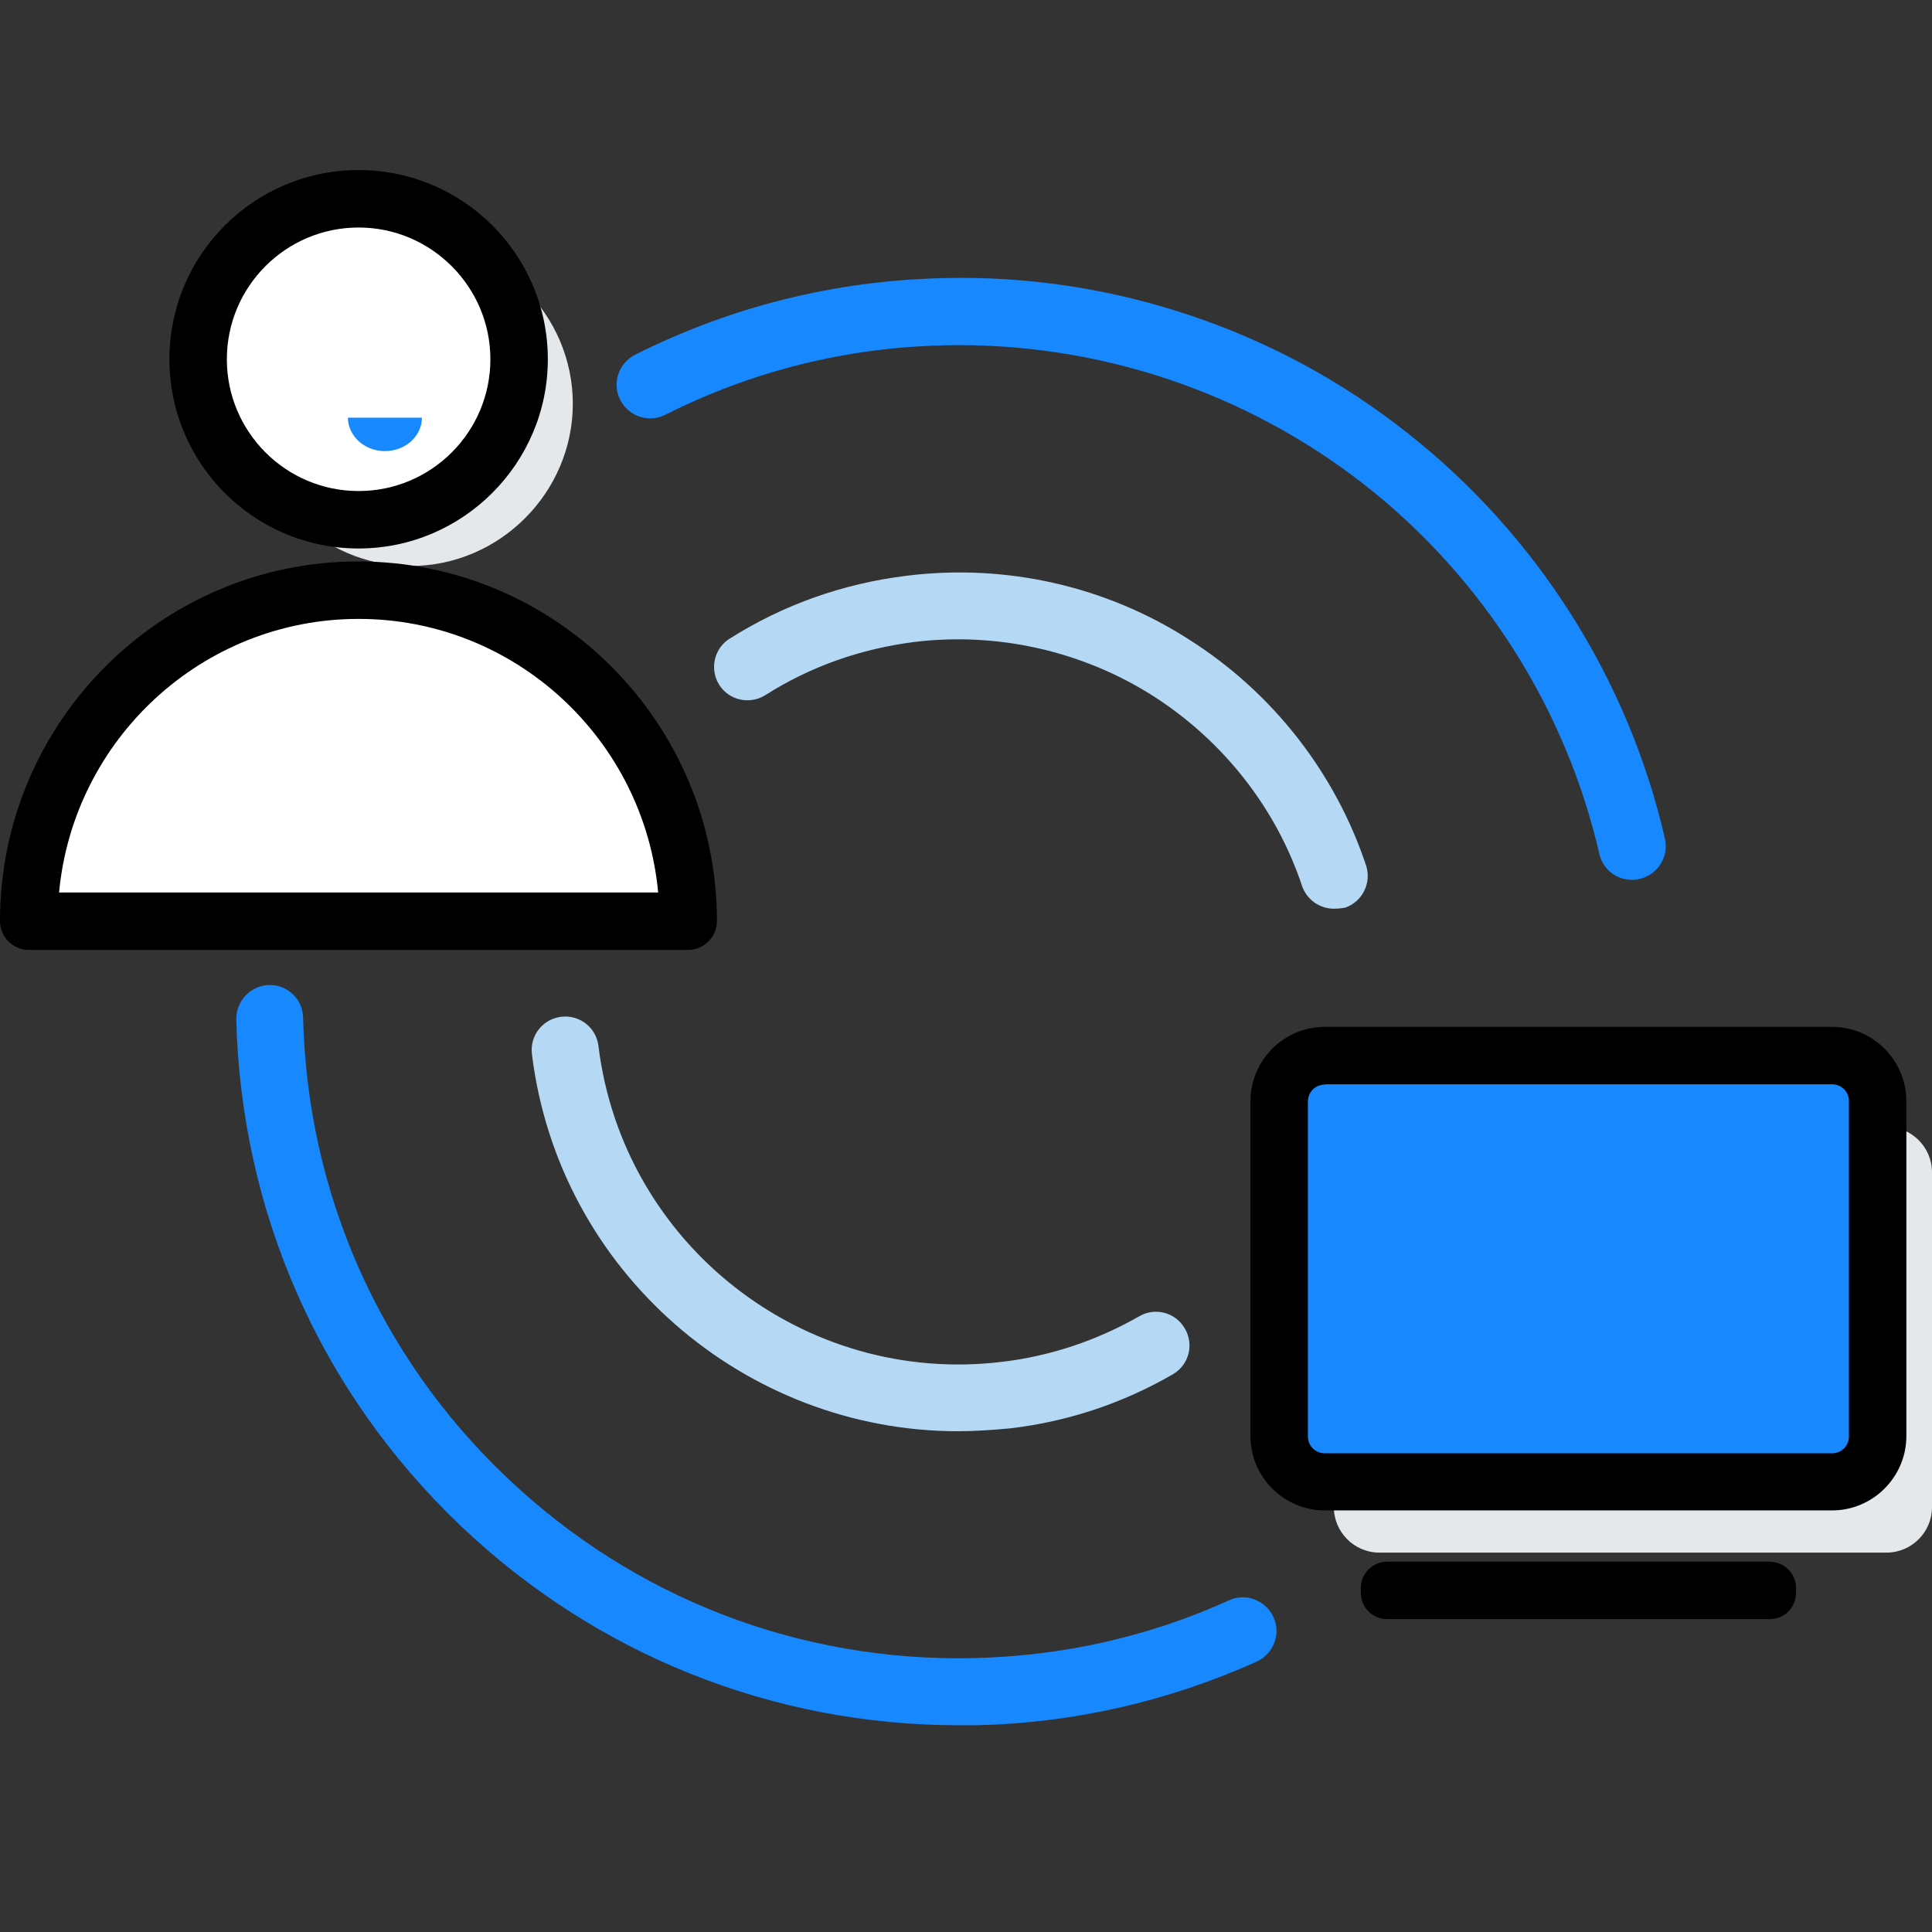
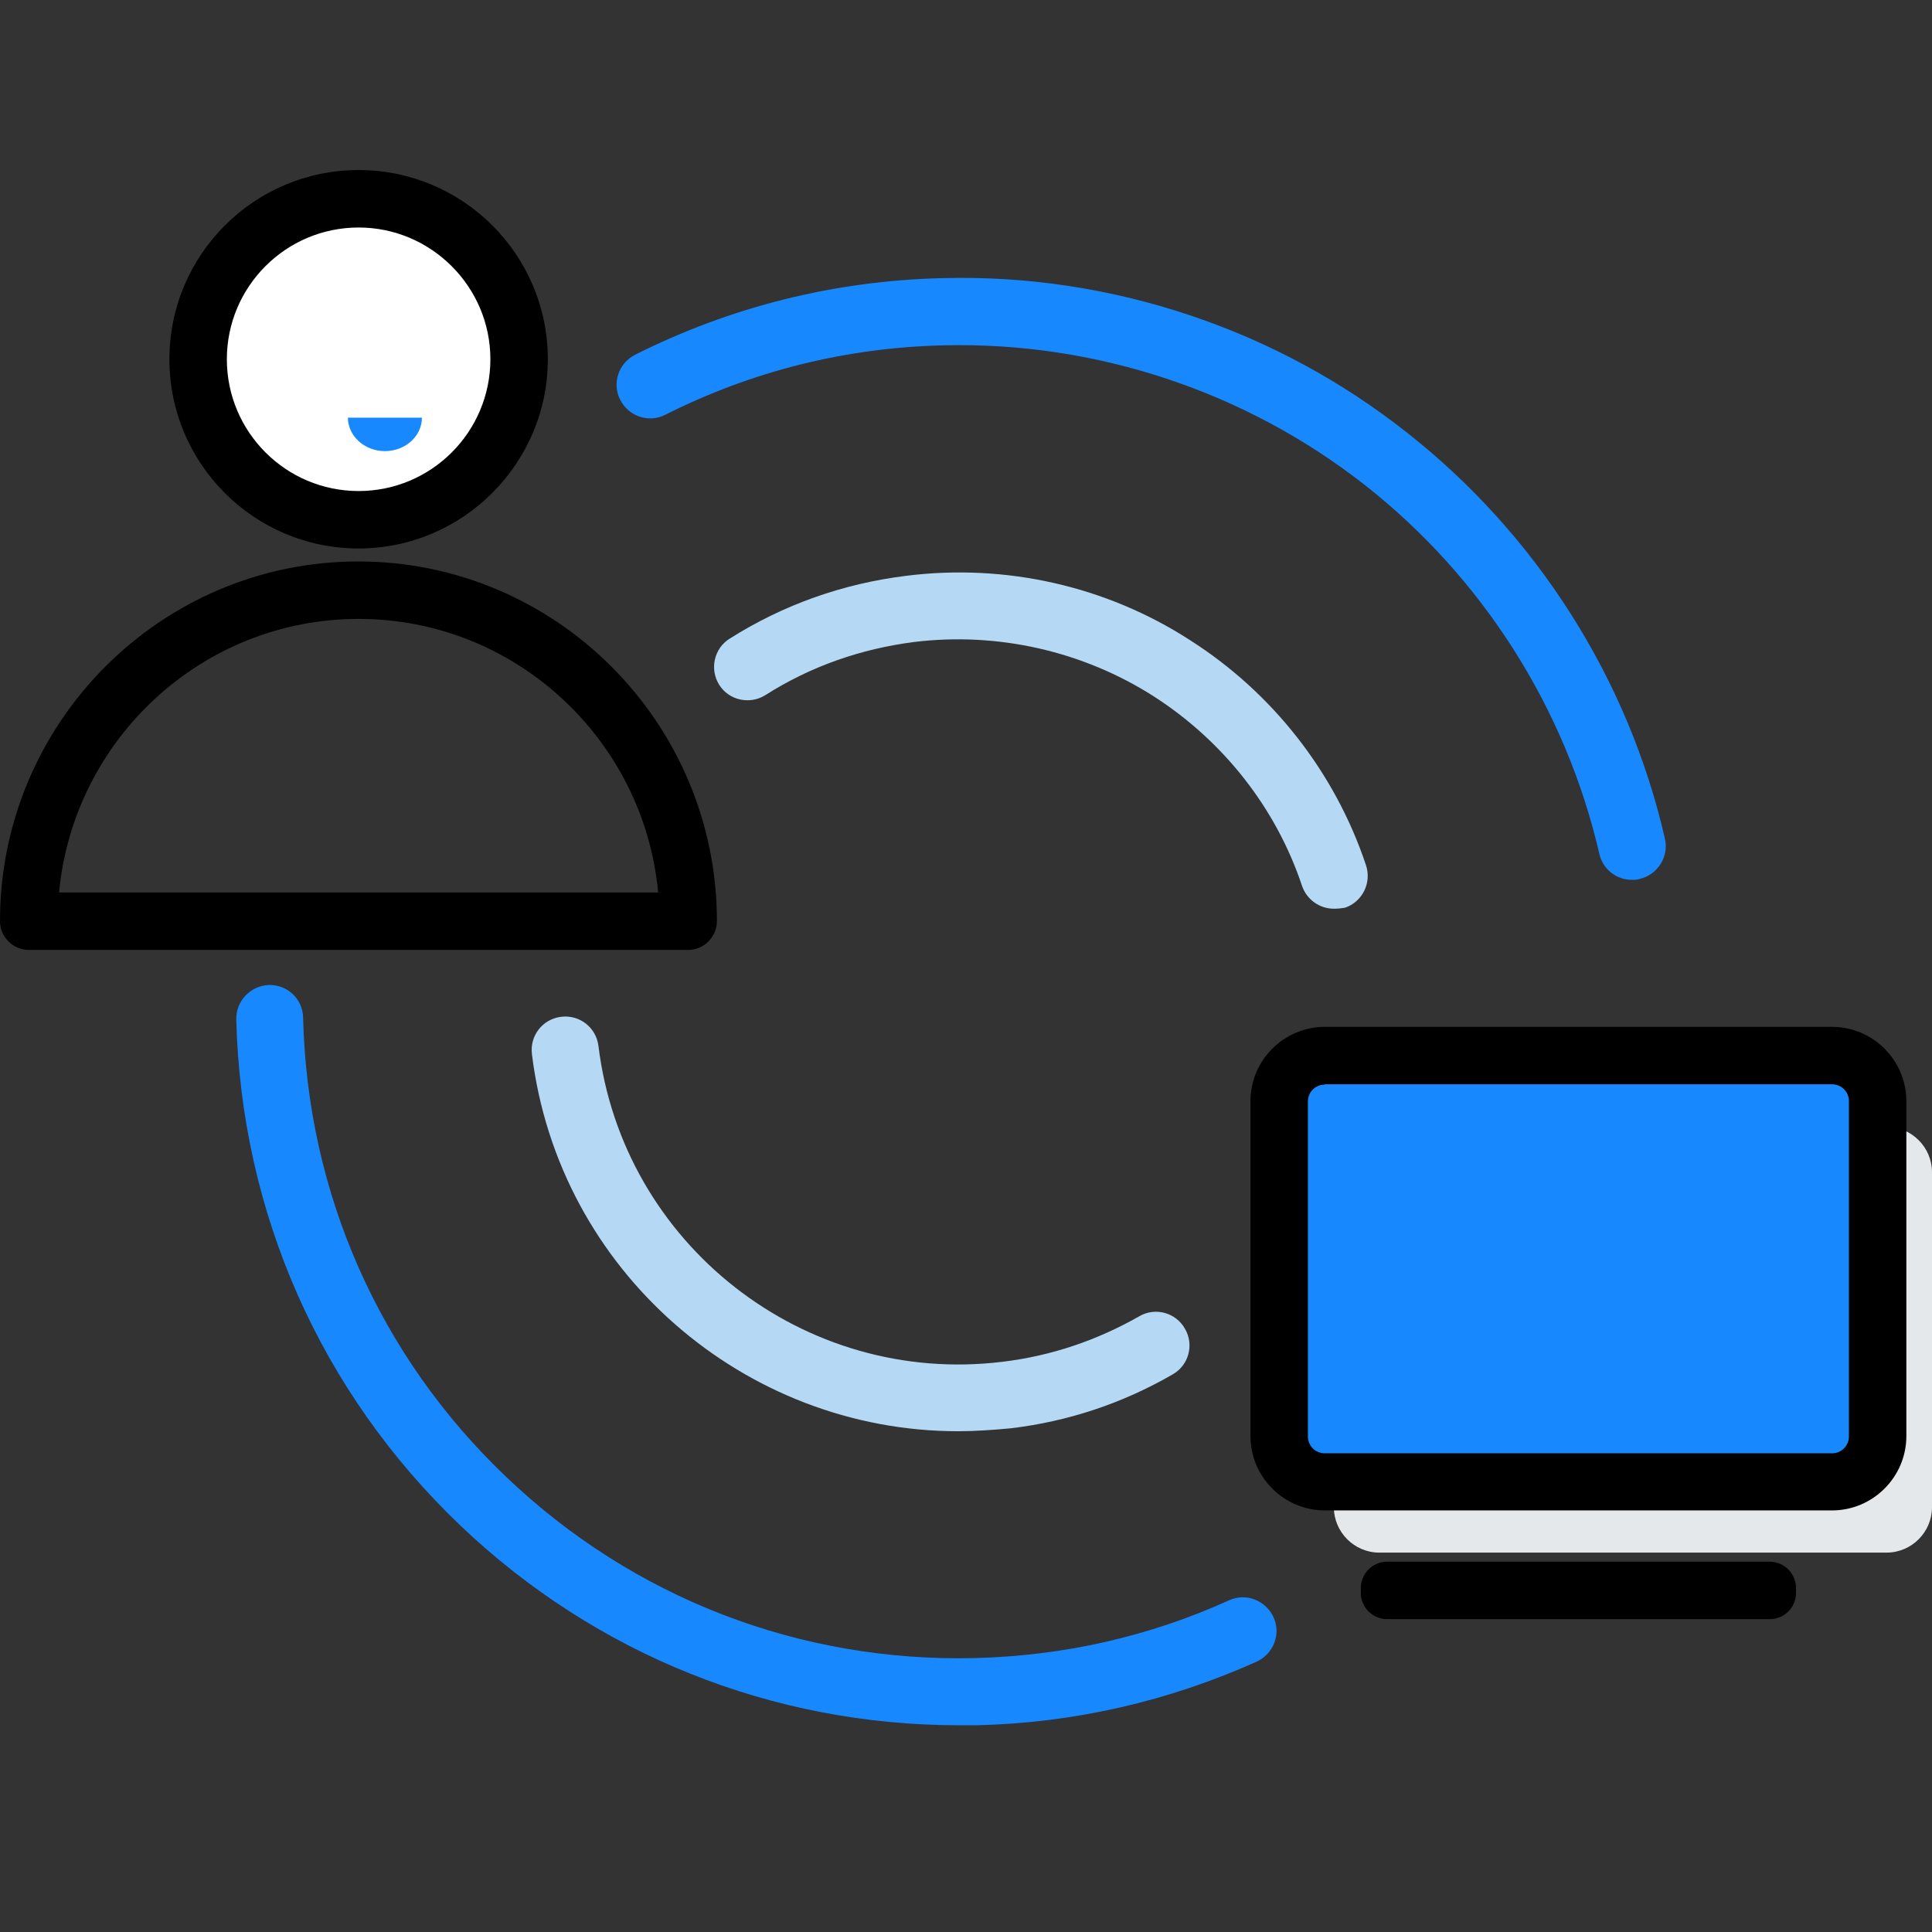
<svg xmlns="http://www.w3.org/2000/svg" version="1.1" id="图层_1" x="0px" y="0px" viewBox="0 0 595.3 595.3" style="enable-background:new 0 0 595.3 595.3;" xml:space="preserve">
  <rect x="0" y="0" width="595.3" height="595.3" fill="#333333" stroke="none" />
  <style type="text/css">
	.st0{fill:#E5E8EA;}
	.st1{fill:#1888FF;}
	.st2{fill:#FFFFFF;}
	.st3{fill:#B5D9F4;}
</style>
  <path class="st0" d="M581.3,478.4H425c-7.7,0-14-6.3-14-14V361.2c0-7.7,6.3-14,14-14h156.3c7.7,0,14,6.3,14,14v103.2  C595.3,472.1,589,478.4,581.3,478.4z" />
-   <path class="st0" d="M76.5,124.4c0,27.4,22.6,50,50,50s50-22.6,50-50s-22.6-50-50-50S76.5,97,76.5,124.4z" />
  <path class="st1" d="M295.5,531.6c-57.5,0-111.9-21.8-153.6-61.5c-43.1-41.1-67.6-96.4-69.1-156c-0.1-5.7,4.4-10.4,10.1-10.6h0.2  c5.6,0,10.2,4.4,10.3,10.1c1.3,54,23.5,104.3,62.6,141.5c39.1,37.3,90.4,57.1,144.4,55.8c27.3-0.7,53.6-6.6,78.3-17.8  c5.2-2.4,11.3,0,13.7,5.2c2.4,5.2,0,11.3-5.2,13.7c-27.2,12.2-56.2,18.9-86.3,19.6H295.5z M502.8,271.1c-4.7,0-8.9-3.2-10-8  c-10.3-44.7-35.9-85.1-72.2-113.6c-36.8-28.9-82.9-44.2-129.7-43.1c-30.2,0.7-59.1,7.9-85.9,21.4c-5.1,2.6-11.3,0.5-13.9-4.6  c-2.6-5.1-0.5-11.3,4.6-13.9c29.5-14.8,61.4-22.8,94.7-23.6c26.3-0.7,52.2,3.3,77,11.7c23.9,8.1,46.1,20.1,66,35.8  c40,31.4,68.3,75.9,79.6,125.2c1.3,5.5-2.2,11.1-7.7,12.4C504.4,271.1,503.6,271.1,502.8,271.1z" />
  <path d="M545.3,498.9H427.4c-4.4,0-8.1-3.6-8.1-8.1v-1.5c0-4.4,3.6-8.1,8.1-8.1h117.9c4.4,0,8.1,3.6,8.1,8.1v1.5  C553.4,495.3,549.8,498.9,545.3,498.9z" />
  <path class="st2" d="M61,110.7c0,27.1,22.3,49.4,49.4,49.4s49.4-22.3,49.4-49.4c0-27.1-22.3-49.4-49.4-49.4S61,83.6,61,110.7z" />
  <path d="M110.5,169c-32.2,0-58.3-26.1-58.3-58.3c0-32.2,26.1-58.3,58.3-58.3c32.2,0,58.3,26.1,58.3,58.3  C168.8,142.8,142.6,169,110.5,169z M110.5,70.1c-22.4,0-40.6,18.2-40.6,40.6s18.2,40.6,40.6,40.6s40.6-18.2,40.6-40.6  S132.8,70.1,110.5,70.1z" />
-   <path class="st2" d="M212,283.8c0-56.3-45.5-102-101.5-102S8.9,227.5,8.9,283.8H212z" />
  <path d="M212,292.7H8.9c-4.9,0-8.9-4-8.9-8.9C0,222.7,49.5,173,110.4,173c60.9,0,110.5,49.7,110.5,110.8  C220.9,288.7,216.9,292.7,212,292.7z M18.2,275h184.6c-4.4-47.2-44.1-84.3-92.3-84.3C62.3,190.7,22.6,227.8,18.2,275z" />
  <path class="st1" d="M564.5,456.6H408.2c-7.7,0-14-6.3-14-14V339.3c0-7.7,6.3-14,14-14h156.3c7.7,0,14,6.3,14,14v103.2  C578.5,450.2,572.3,456.6,564.5,456.6z" />
  <path d="M564.5,465.4H408.2c-12.6,0-22.9-10.3-22.9-22.9V339.3c0-12.6,10.3-22.9,22.9-22.9h156.3c12.6,0,22.9,10.3,22.9,22.9v103.2  C587.4,455.1,577.1,465.4,564.5,465.4z M408.2,334.2c-2.9,0-5.2,2.3-5.2,5.2v103.2c0,2.9,2.3,5.2,5.2,5.2h156.3  c2.9,0,5.2-2.3,5.2-5.2V339.3c0-2.9-2.3-5.2-5.2-5.2H408.2z" />
  <path class="st3" d="M295.2,441c-65.8,0-123.1-49.3-131.3-116.2c-0.7-5.7,3.3-10.8,9-11.5c5.7-0.7,10.8,3.3,11.5,9  c7.5,61.1,63.3,104.8,124.5,97.3c15-1.8,29.1-6.6,42.1-14c4.9-2.9,11.3-1.2,14.1,3.8c2.9,4.9,1.2,11.3-3.8,14.1  c-15.4,8.9-32.2,14.5-49.9,16.6C306,440.6,300.6,441,295.2,441z M411,280c-4.3,0-8.3-2.7-9.8-7c-8-24.1-24.4-44.8-45.8-58.5  c-21.8-13.9-48-19.8-73.6-16.7c-16.5,2.1-32,7.5-46,16.4c-4.8,3-11.2,1.6-14.2-3.2c-3-4.8-1.6-11.2,3.2-14.2  c16.6-10.5,35-17,54.6-19.4c30.5-3.8,61.5,3.2,87.2,19.8c25.5,16.2,44.8,40.9,54.3,69.4c1.8,5.4-1.1,11.3-6.5,13.1  C413.2,279.9,412.1,280,411,280z" />
  <path class="st1" d="M130,128.7c0,5.7-5.1,10.3-11.4,10.3c-6.3,0-11.4-4.7-11.4-10.3" />
</svg>